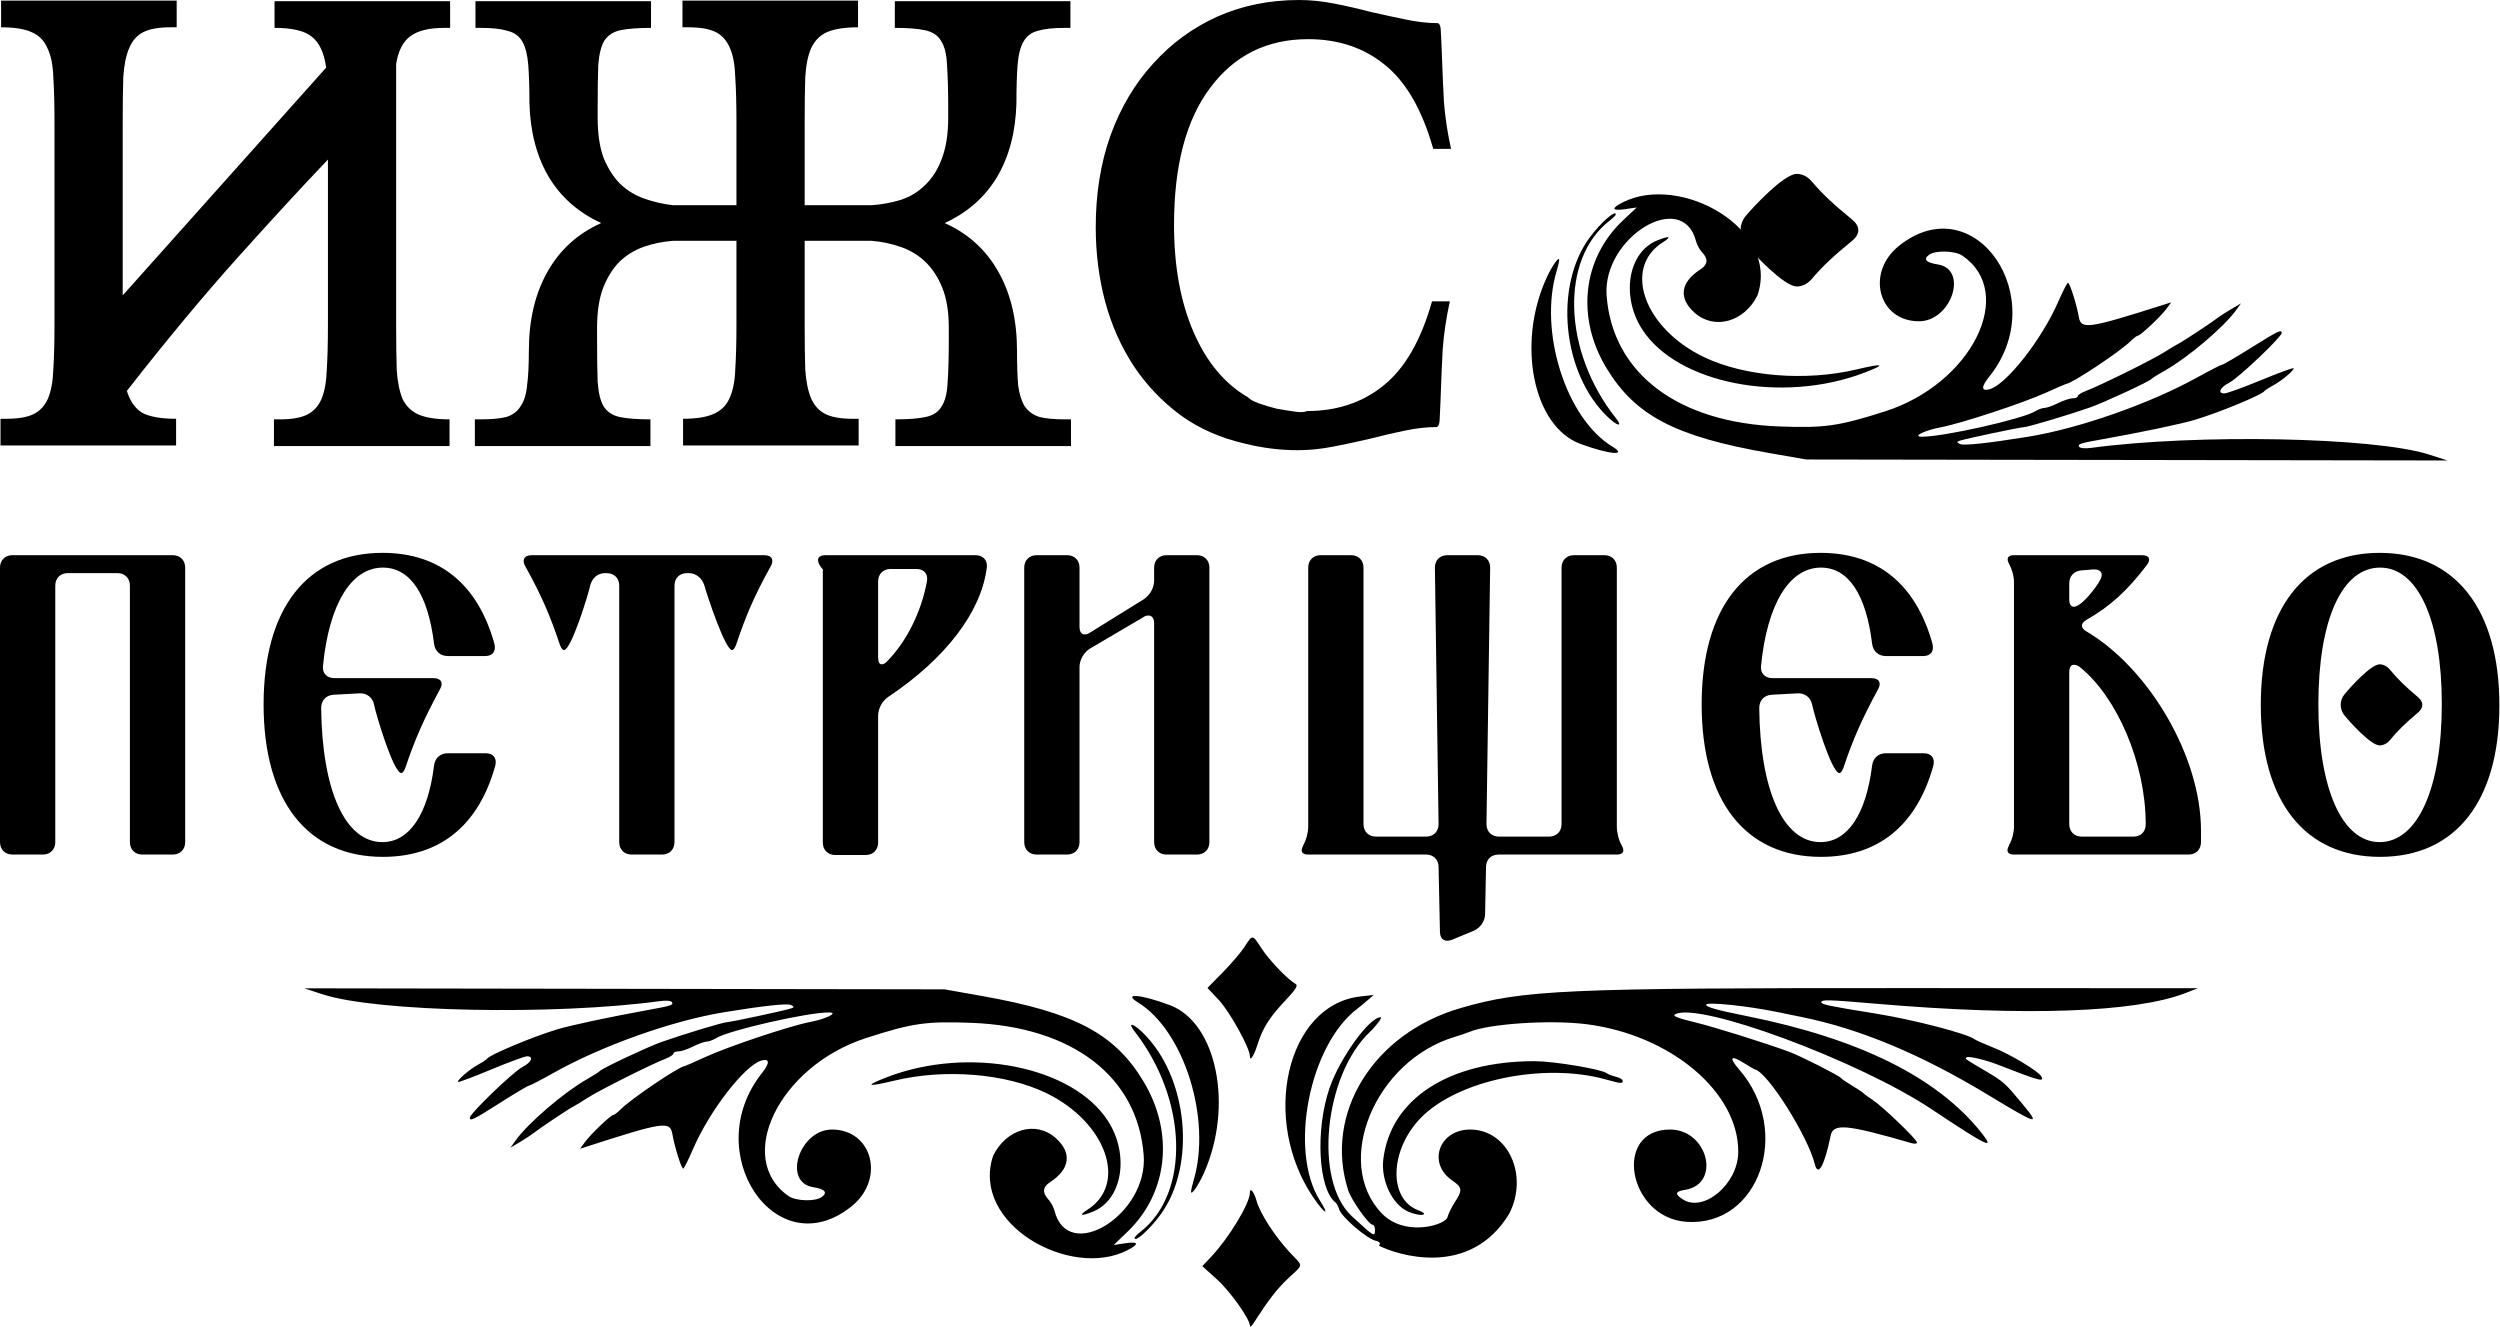
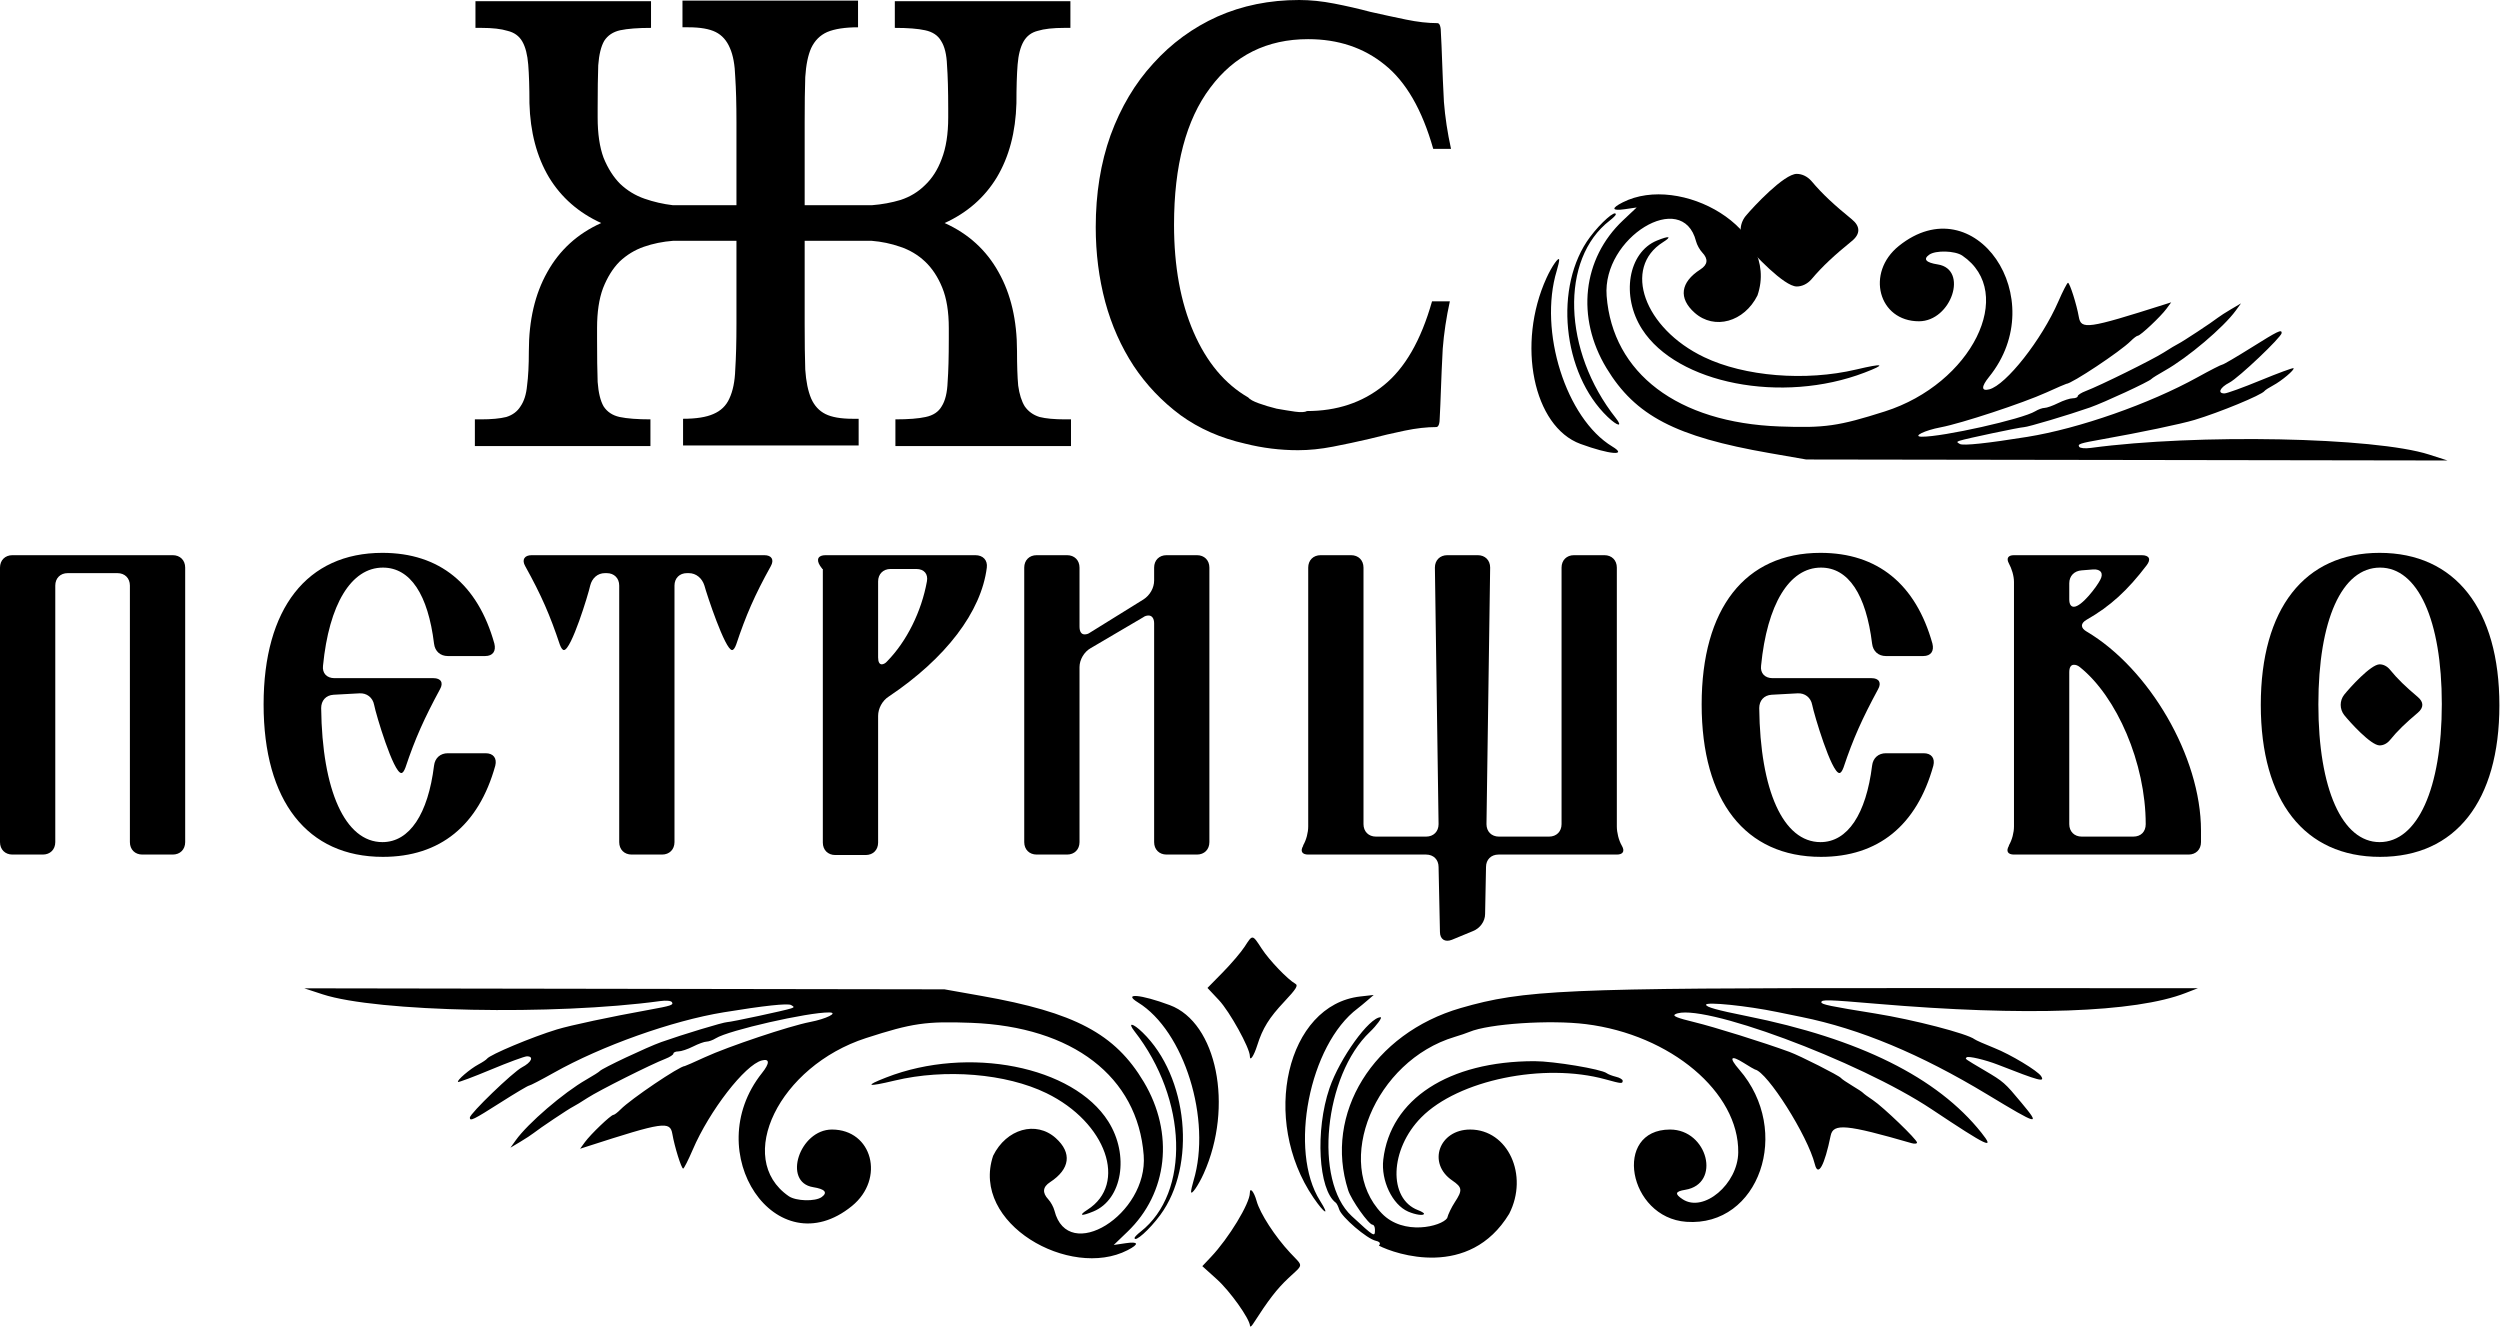
<svg xmlns="http://www.w3.org/2000/svg" width="98" height="52" viewBox="0 0 98 52" fill="none">
  <path d="M93.299 33.589C90.338 33.589 88.623 31.405 88.623 27.631C88.623 23.857 90.338 21.672 93.281 21.672C96.242 21.672 97.976 23.875 97.976 27.649C97.976 31.405 96.26 33.589 93.299 33.589ZM93.299 22.25C91.8 22.25 90.88 24.308 90.88 27.613C90.88 30.935 91.819 33.011 93.281 33.011C94.762 33.011 95.719 30.917 95.719 27.595C95.719 24.308 94.78 22.25 93.299 22.25ZM91.891 28.028C91.71 27.793 91.71 27.468 91.891 27.234C92.108 26.963 92.938 26.042 93.281 26.042C93.426 26.042 93.57 26.114 93.678 26.241C93.985 26.62 94.31 26.927 94.78 27.324C95.014 27.523 95.014 27.739 94.78 27.938C94.31 28.335 93.985 28.642 93.678 29.021C93.57 29.148 93.426 29.22 93.281 29.22C92.938 29.22 92.108 28.299 91.891 28.028Z" fill="black" />
  <path d="M78.948 33.499C78.713 33.499 78.623 33.373 78.749 33.156V33.138C78.876 32.921 78.948 32.632 78.948 32.398V22.81C78.948 22.575 78.858 22.286 78.749 22.088C78.641 21.889 78.713 21.763 78.948 21.763H83.95C84.257 21.763 84.329 21.925 84.148 22.16C83.408 23.135 82.722 23.767 81.801 24.29C81.548 24.435 81.548 24.615 81.801 24.76C84.239 26.204 86.279 29.653 86.279 32.56V33.011C86.279 33.3 86.08 33.499 85.791 33.499H78.948ZM81.115 32.307C81.115 32.596 81.314 32.795 81.602 32.795H83.625C83.932 32.795 84.112 32.596 84.112 32.307C84.112 29.906 82.975 27.306 81.53 26.15C81.44 26.078 81.368 26.06 81.295 26.06C81.187 26.06 81.115 26.15 81.115 26.349V32.307ZM81.602 22.358C81.314 22.377 81.115 22.575 81.115 22.864V23.496C81.115 23.695 81.187 23.785 81.295 23.785C81.602 23.785 82.198 22.99 82.325 22.738C82.469 22.485 82.361 22.304 82.054 22.322L81.602 22.358Z" fill="black" />
  <path d="M66.705 27.613C66.705 23.857 68.402 21.672 71.364 21.672C73.603 21.672 75.101 22.9 75.751 25.229C75.823 25.518 75.697 25.717 75.39 25.717H73.927C73.639 25.717 73.422 25.536 73.386 25.229C73.151 23.316 72.465 22.25 71.382 22.25C70.136 22.25 69.269 23.695 69.034 26.096C68.998 26.385 69.179 26.584 69.486 26.584H73.368C73.657 26.584 73.765 26.764 73.621 27.017C73.007 28.154 72.645 28.949 72.266 30.087C72.212 30.231 72.158 30.303 72.104 30.303C71.797 30.303 71.111 28.01 71.038 27.631C70.984 27.342 70.75 27.161 70.461 27.179L69.45 27.234C69.143 27.252 68.962 27.468 68.962 27.757C68.998 30.989 69.901 33.011 71.364 33.011C72.429 33.011 73.151 31.91 73.386 30.014C73.422 29.707 73.639 29.527 73.927 29.527H75.408C75.715 29.527 75.859 29.725 75.787 30.014C75.137 32.361 73.621 33.589 71.382 33.589C68.42 33.589 66.705 31.405 66.705 27.613Z" fill="black" />
  <path d="M51.282 33.499C51.047 33.499 50.957 33.373 51.084 33.156V33.138C51.21 32.921 51.282 32.632 51.282 32.398V22.25C51.282 21.961 51.481 21.763 51.77 21.763H52.961C53.25 21.763 53.449 21.961 53.449 22.25V32.307C53.449 32.596 53.648 32.795 53.937 32.795H55.905C56.194 32.795 56.392 32.596 56.392 32.307L56.248 22.25C56.248 21.961 56.446 21.763 56.735 21.763H57.927C58.216 21.763 58.414 21.961 58.414 22.25L58.27 32.307C58.27 32.596 58.468 32.795 58.757 32.795H60.725C61.014 32.795 61.213 32.596 61.213 32.307V22.25C61.213 21.961 61.412 21.763 61.7 21.763H62.892C63.181 21.763 63.38 21.961 63.38 22.25V32.398C63.38 32.632 63.452 32.939 63.578 33.156C63.705 33.373 63.614 33.499 63.38 33.499H58.739C58.45 33.499 58.252 33.698 58.252 33.986L58.216 35.828C58.216 36.117 58.017 36.388 57.746 36.496L56.916 36.839C56.645 36.948 56.446 36.821 56.446 36.532L56.392 33.986C56.392 33.698 56.194 33.499 55.905 33.499H51.282Z" fill="black" />
  <path d="M40.15 22.25C40.15 21.961 40.349 21.763 40.638 21.763H41.829C42.118 21.763 42.317 21.961 42.317 22.25V24.561C42.317 24.76 42.389 24.868 42.515 24.868C42.588 24.868 42.66 24.85 42.732 24.796L44.827 23.496C45.079 23.333 45.242 23.045 45.242 22.756V22.25C45.242 21.961 45.44 21.763 45.729 21.763H46.921C47.21 21.763 47.408 21.961 47.408 22.25V33.011C47.408 33.3 47.21 33.499 46.921 33.499H45.729C45.44 33.499 45.242 33.3 45.242 33.011V24.435C45.242 24.236 45.151 24.128 45.025 24.128C44.953 24.128 44.881 24.146 44.809 24.2L42.75 25.41C42.497 25.554 42.317 25.861 42.317 26.15V33.011C42.317 33.3 42.118 33.499 41.829 33.499H40.638C40.349 33.499 40.15 33.3 40.15 33.011V22.25Z" fill="black" />
  <path d="M32.146 22.178C31.984 21.925 32.074 21.763 32.363 21.763H38.231C38.538 21.763 38.719 21.961 38.683 22.25C38.466 23.983 37.076 25.807 34.837 27.306C34.584 27.468 34.422 27.775 34.422 28.064V33.029C34.422 33.318 34.223 33.517 33.934 33.517H32.742C32.453 33.517 32.255 33.318 32.255 33.029V22.304H32.237L32.146 22.178ZM34.422 22.792V25.771C34.422 25.952 34.476 26.042 34.566 26.042C34.62 26.042 34.71 26.006 34.783 25.916C35.541 25.139 36.119 23.983 36.335 22.792C36.39 22.503 36.227 22.304 35.92 22.304H34.909C34.62 22.304 34.422 22.503 34.422 22.792Z" fill="black" />
  <path d="M20.59 22.196C20.445 21.943 20.554 21.763 20.843 21.763H29.961C30.25 21.763 30.358 21.943 30.214 22.196C29.582 23.333 29.238 24.128 28.859 25.265C28.805 25.41 28.751 25.482 28.697 25.482C28.426 25.482 27.704 23.297 27.613 22.954C27.523 22.665 27.288 22.467 27 22.467H26.927C26.639 22.467 26.44 22.665 26.44 22.954V33.011C26.44 33.3 26.241 33.499 25.952 33.499H24.761C24.472 33.499 24.273 33.3 24.273 33.011V22.954C24.273 22.665 24.075 22.467 23.786 22.467H23.713C23.424 22.467 23.208 22.665 23.136 22.954C23.063 23.297 22.395 25.482 22.106 25.482C22.052 25.482 21.998 25.41 21.944 25.265C21.565 24.128 21.222 23.333 20.59 22.196Z" fill="black" />
  <path d="M10.333 27.613C10.333 23.857 12.03 21.672 14.991 21.672C17.23 21.672 18.729 22.9 19.379 25.229C19.451 25.518 19.325 25.717 19.018 25.717H17.555C17.266 25.717 17.05 25.536 17.014 25.229C16.779 23.316 16.093 22.25 15.009 22.25C13.763 22.25 12.897 23.695 12.662 26.096C12.626 26.385 12.806 26.584 13.113 26.584H16.995C17.284 26.584 17.393 26.764 17.248 27.017C16.634 28.154 16.273 28.949 15.894 30.087C15.84 30.231 15.786 30.303 15.732 30.303C15.425 30.303 14.738 28.01 14.666 27.631C14.612 27.342 14.377 27.161 14.088 27.179L13.077 27.234C12.77 27.252 12.59 27.468 12.59 27.757C12.626 30.989 13.529 33.011 14.991 33.011C16.056 33.011 16.779 31.91 17.014 30.014C17.05 29.707 17.266 29.527 17.555 29.527H19.036C19.343 29.527 19.487 29.725 19.415 30.014C18.765 32.361 17.248 33.589 15.009 33.589C12.048 33.589 10.333 31.405 10.333 27.613Z" fill="black" />
  <path d="M0 22.25C0 21.961 0.199 21.763 0.488 21.763H6.771C7.06 21.763 7.259 21.961 7.259 22.25V33.011C7.259 33.3 7.06 33.499 6.771 33.499H5.579C5.29 33.499 5.092 33.3 5.092 33.011V22.954C5.092 22.665 4.893 22.467 4.604 22.467H2.654C2.365 22.467 2.167 22.665 2.167 22.954V33.011C2.167 33.3 1.968 33.499 1.679 33.499H0.488C0.199 33.499 0 33.3 0 33.011V22.25Z" fill="black" />
  <path d="M49 51.971C48.985 51.691 48.216 50.611 47.705 50.151L47.131 49.633L47.468 49.276C48.166 48.54 48.994 47.175 48.994 46.763C48.994 46.519 49.158 46.714 49.258 47.077C49.393 47.568 49.982 48.475 50.576 49.111C51.101 49.672 51.113 49.532 50.494 50.114C50.051 50.532 49.725 50.955 49.119 51.898C49.056 51.996 49.003 52.029 49 51.971ZM38.931 45.305C39.45 44.249 40.615 43.921 41.386 44.613C42.03 45.192 41.948 45.828 41.164 46.34C40.873 46.529 40.85 46.753 41.093 47.014C41.191 47.118 41.299 47.318 41.335 47.458C41.865 49.559 45.01 47.607 44.833 45.286C44.599 42.205 42.048 40.246 38.075 40.095C36.296 40.028 35.763 40.105 33.946 40.693C30.548 41.792 28.778 45.41 30.915 46.888C31.201 47.087 31.959 47.107 32.212 46.924C32.456 46.745 32.339 46.611 31.875 46.537C30.666 46.344 31.341 44.278 32.613 44.278C34.198 44.278 34.703 46.209 33.398 47.274C30.434 49.691 27.384 45.188 29.869 42.064C30.179 41.676 30.176 41.488 29.862 41.57C29.203 41.741 27.807 43.545 27.156 45.067C26.981 45.475 26.812 45.809 26.78 45.809C26.71 45.809 26.441 44.947 26.357 44.454C26.268 43.937 26.013 43.974 23.006 44.945L22.74 45.031L22.926 44.774C23.149 44.466 23.947 43.703 24.046 43.703C24.085 43.703 24.212 43.606 24.328 43.488C24.732 43.078 26.641 41.789 26.845 41.789C26.863 41.789 27.214 41.635 27.624 41.446C28.544 41.023 30.949 40.217 31.757 40.062C32.389 39.941 32.884 39.693 32.504 39.688C31.682 39.677 28.56 40.388 28.06 40.7C27.943 40.773 27.779 40.832 27.696 40.832C27.612 40.832 27.375 40.919 27.167 41.024C26.96 41.129 26.702 41.215 26.594 41.215C26.486 41.215 26.398 41.253 26.398 41.299C26.398 41.346 26.257 41.438 26.086 41.504C25.526 41.719 23.476 42.748 23.033 43.036C22.795 43.191 22.537 43.348 22.46 43.385C22.301 43.461 21.139 44.238 20.917 44.417C20.838 44.481 20.601 44.636 20.391 44.761L20.009 44.99L20.215 44.702C20.693 44.033 22.09 42.832 22.985 42.32C23.249 42.169 23.487 42.018 23.514 41.984C23.595 41.882 25.365 41.047 25.922 40.849C26.742 40.557 28.361 40.067 28.505 40.067C28.646 40.067 30.779 39.61 31.013 39.529C31.14 39.486 31.14 39.47 31.01 39.397C30.877 39.323 29.944 39.424 28.369 39.682C26.346 40.013 23.586 40.996 21.707 42.053C21.216 42.329 20.781 42.555 20.74 42.555C20.699 42.555 20.192 42.856 19.613 43.225C18.557 43.897 18.417 43.966 18.417 43.811C18.417 43.654 20.102 42.029 20.462 41.839C20.837 41.642 20.942 41.405 20.653 41.408C20.56 41.41 19.924 41.645 19.239 41.931C18.553 42.217 17.975 42.434 17.954 42.412C17.896 42.355 18.421 41.905 18.754 41.726C18.913 41.641 19.064 41.541 19.09 41.503C19.203 41.344 20.855 40.651 21.831 40.354C22.364 40.192 23.94 39.856 25.436 39.586C26.315 39.427 26.409 39.396 26.34 39.285C26.305 39.229 26.11 39.21 25.882 39.242C21.735 39.809 14.768 39.671 12.648 38.978L11.927 38.742L24.475 38.762L37.023 38.782L38.466 39.038C42.139 39.688 43.709 40.52 44.838 42.414C46.036 44.423 45.78 46.768 44.196 48.286L43.658 48.803L44.125 48.734C44.636 48.658 44.667 48.767 44.2 49.007C41.953 50.166 38.035 47.969 38.931 45.305ZM54.051 48.828C54.051 48.828 54.199 48.698 53.931 48.639C53.583 48.563 52.592 47.712 52.496 47.409C52.46 47.292 52.4 47.175 52.365 47.148C51.68 46.64 51.551 44.312 52.116 42.657C52.518 41.483 53.675 39.876 54.12 39.876C54.2 39.876 53.961 40.203 53.702 40.449C51.903 42.155 51.494 46.291 52.987 47.67C53.882 48.496 53.898 48.506 53.898 48.201C53.898 48.096 53.856 48.01 53.805 48.01C53.657 48.01 52.971 47.04 52.849 46.66C51.884 43.654 53.828 40.507 57.263 39.514C59.736 38.799 61.322 38.729 74.811 38.733L86.157 38.738L85.677 38.925C83.708 39.694 79.377 39.844 73.561 39.348C71.641 39.184 71.397 39.177 71.397 39.29C71.397 39.374 71.739 39.445 73.513 39.73C75.012 39.971 77.118 40.518 77.407 40.741C77.46 40.781 77.807 40.934 78.176 41.081C78.809 41.331 79.882 41.977 80.012 42.186C80.165 42.433 79.956 42.377 78.32 41.737C77.827 41.544 77.155 41.386 77.093 41.448C77.027 41.514 76.975 41.476 77.801 41.965C78.542 42.402 78.589 42.444 79.233 43.219C80.006 44.148 79.936 44.131 77.893 42.897C75.279 41.318 72.909 40.331 70.62 39.866C70.334 39.808 69.905 39.72 69.667 39.671C68.499 39.429 66.878 39.262 66.878 39.385C66.878 39.477 67.306 39.596 68.465 39.829C72.894 40.718 75.943 42.233 77.67 44.401C78.22 45.092 77.938 44.96 75.724 43.485C72.86 41.577 66.579 39.252 65.665 39.761C65.55 39.825 65.748 39.906 66.41 40.066C67.198 40.257 69.144 40.866 70.148 41.235C70.567 41.389 72.102 42.167 72.166 42.258C72.193 42.295 72.388 42.429 72.599 42.555C72.811 42.681 73.006 42.81 73.032 42.842C73.058 42.873 73.231 43.001 73.417 43.124C73.824 43.397 75.148 44.669 75.148 44.789C75.148 44.836 75.05 44.846 74.931 44.811C72.374 44.072 71.863 44.025 71.762 44.517C71.52 45.695 71.27 46.149 71.143 45.641C70.863 44.521 69.278 42.015 68.795 41.925C68.772 41.921 68.572 41.803 68.35 41.664C67.835 41.341 67.764 41.451 68.177 41.927C70.267 44.334 68.958 48.101 66.103 47.895C63.818 47.73 63.209 44.278 65.466 44.278C66.947 44.278 67.482 46.411 66.058 46.641C65.663 46.705 65.639 46.801 65.963 47.013C66.782 47.547 68.124 46.414 68.139 45.175C68.169 42.817 65.487 40.559 62.167 40.146C60.753 39.97 58.362 40.13 57.599 40.451C57.494 40.496 57.234 40.584 57.023 40.647C53.897 41.584 52.251 45.573 54.167 47.566C55.019 48.453 56.509 48.075 56.729 47.75C56.764 47.603 56.9 47.323 57.029 47.126C57.338 46.655 57.325 46.546 56.929 46.275C55.941 45.603 56.407 44.278 57.631 44.278C59.109 44.278 59.936 46.064 59.16 47.581C57.599 50.151 54.706 49.17 54.051 48.828ZM44.474 48.526C44.474 48.494 44.58 48.385 44.71 48.284C46.662 46.755 46.552 43.092 44.472 40.426C44.188 40.063 44.401 40.095 44.791 40.474C46.573 42.201 46.911 45.689 45.483 47.627C45.059 48.205 44.474 48.724 44.474 48.526ZM42.626 47.423C44.219 46.408 43.372 43.995 41.019 42.851C39.437 42.081 37.051 41.884 35.069 42.359C33.984 42.619 33.867 42.576 34.739 42.237C37.966 40.98 42.077 41.794 43.445 43.961C44.279 45.28 43.993 47.018 42.865 47.487C42.38 47.688 42.26 47.656 42.626 47.423ZM55.196 47.493C54.579 47.222 54.13 46.279 54.224 45.459C54.499 43.087 56.784 41.598 60.151 41.598C60.902 41.598 62.776 41.91 62.982 42.069C63.036 42.111 63.2 42.174 63.344 42.209C63.49 42.243 63.609 42.314 63.609 42.365C63.609 42.488 63.563 42.484 62.936 42.311C60.518 41.644 57.165 42.335 55.715 43.801C54.475 45.053 54.408 46.992 55.59 47.439C55.717 47.487 55.821 47.549 55.821 47.577C55.821 47.667 55.491 47.622 55.196 47.493ZM51.49 46.952C49.397 43.883 50.438 39.392 53.321 39.062L53.85 39.002L53.609 39.21C53.477 39.325 53.303 39.468 53.224 39.528C51.322 40.952 50.506 45.115 51.745 47.069C52.142 47.695 51.931 47.597 51.49 46.952ZM46.69 46.717C46.688 46.664 46.731 46.47 46.786 46.286C47.505 43.888 46.422 40.411 44.611 39.297C43.989 38.914 44.712 38.975 45.856 39.401C47.703 40.088 48.365 43.373 47.187 46C46.979 46.464 46.695 46.874 46.69 46.717ZM48.994 41.397C48.994 41.082 48.204 39.654 47.782 39.205L47.333 38.727L47.94 38.109C48.274 37.768 48.658 37.316 48.794 37.104C49.104 36.623 49.091 36.621 49.461 37.19C49.759 37.646 50.478 38.397 50.78 38.565C50.897 38.63 50.812 38.767 50.345 39.264C49.748 39.898 49.495 40.307 49.284 40.976C49.15 41.4 48.994 41.626 48.994 41.397Z" fill="black" />
  <path d="M68.893 11.581C68.373 12.622 67.205 12.946 66.433 12.263C65.788 11.692 65.87 11.065 66.656 10.561C66.947 10.374 66.971 10.153 66.726 9.896C66.629 9.794 66.52 9.597 66.485 9.458C65.954 7.387 62.804 9.312 62.98 11.6C63.215 14.637 65.77 16.569 69.75 16.717C71.532 16.783 72.066 16.707 73.886 16.128C77.29 15.044 79.063 11.478 76.923 10.02C76.636 9.825 75.876 9.804 75.624 9.985C75.378 10.161 75.496 10.294 75.961 10.366C77.172 10.556 76.496 12.594 75.222 12.594C73.634 12.594 73.127 10.69 74.436 9.64C77.405 7.257 80.46 11.696 77.97 14.776C77.66 15.159 77.663 15.344 77.977 15.263C78.638 15.094 80.036 13.316 80.688 11.816C80.863 11.414 81.032 11.085 81.065 11.085C81.134 11.085 81.405 11.934 81.489 12.42C81.578 12.929 81.833 12.893 84.845 11.936L85.112 11.851L84.925 12.104C84.702 12.408 83.903 13.16 83.803 13.16C83.765 13.16 83.637 13.255 83.521 13.372C83.117 13.777 81.204 15.047 80.999 15.047C80.981 15.047 80.63 15.199 80.22 15.385C79.297 15.803 76.888 16.597 76.079 16.75C75.446 16.869 74.95 17.114 75.331 17.119C76.154 17.129 79.282 16.428 79.782 16.121C79.9 16.049 80.064 15.99 80.147 15.99C80.231 15.99 80.469 15.905 80.677 15.802C80.885 15.698 81.143 15.613 81.251 15.613C81.359 15.613 81.447 15.575 81.447 15.53C81.447 15.484 81.588 15.394 81.76 15.329C82.321 15.116 84.374 14.102 84.819 13.818C85.057 13.665 85.315 13.511 85.393 13.474C85.551 13.399 86.715 12.633 86.937 12.456C87.017 12.393 87.254 12.241 87.465 12.117L87.848 11.892L87.641 12.176C87.162 12.835 85.763 14.019 84.867 14.524C84.602 14.673 84.363 14.822 84.337 14.855C84.256 14.956 82.482 15.778 81.924 15.974C81.103 16.262 79.481 16.745 79.337 16.745C79.196 16.745 77.059 17.195 76.824 17.275C76.697 17.318 76.697 17.334 76.828 17.405C76.96 17.478 77.896 17.379 79.473 17.125C81.499 16.798 84.265 15.829 86.146 14.787C86.638 14.515 87.074 14.292 87.115 14.292C87.157 14.292 87.664 13.995 88.244 13.632C89.302 12.969 89.442 12.901 89.442 13.053C89.442 13.209 87.754 14.811 87.394 14.998C87.018 15.192 86.913 15.425 87.202 15.422C87.295 15.421 87.933 15.19 88.619 14.907C89.305 14.625 89.885 14.411 89.906 14.433C89.964 14.489 89.438 14.933 89.105 15.109C88.946 15.193 88.794 15.292 88.767 15.329C88.655 15.486 87 16.169 86.022 16.462C85.488 16.622 83.909 16.953 82.41 17.219C81.53 17.376 81.436 17.406 81.505 17.515C81.54 17.571 81.735 17.589 81.964 17.558C86.119 16.999 93.097 17.136 95.221 17.819L95.943 18.051L83.374 18.031L70.804 18.012L69.359 17.76C65.679 17.118 64.106 16.299 62.975 14.431C61.775 12.45 62.032 10.139 63.618 8.642L64.158 8.133L63.69 8.201C63.178 8.275 63.147 8.167 63.614 7.931C65.865 6.789 69.79 8.954 68.893 11.581ZM63.34 8.406C63.34 8.437 63.233 8.544 63.104 8.644C61.148 10.151 61.259 13.762 63.342 16.391C63.626 16.749 63.413 16.718 63.022 16.344C61.237 14.641 60.899 11.203 62.329 9.292C62.754 8.722 63.34 8.21 63.34 8.406ZM65.191 9.493C63.595 10.494 64.444 12.873 66.801 14C68.386 14.76 70.776 14.954 72.761 14.485C73.848 14.229 73.965 14.271 73.092 14.606C69.859 15.845 65.742 15.043 64.371 12.906C63.535 11.605 63.822 9.892 64.952 9.43C65.438 9.231 65.558 9.263 65.191 9.493ZM61.12 10.189C61.122 10.241 61.079 10.432 61.024 10.613C60.304 12.978 61.388 16.406 63.202 17.504C63.825 17.881 63.101 17.822 61.955 17.402C60.105 16.724 59.442 13.485 60.623 10.896C60.831 10.438 61.115 10.034 61.12 10.189Z" fill="black" />
  <path d="M46.022 8.812C46.022 10.44 46.278 11.843 46.789 13.021C47.301 14.199 48.014 15.052 48.928 15.579C48.99 15.656 49.13 15.734 49.347 15.811C49.564 15.889 49.796 15.959 50.044 16.02C50.308 16.067 50.548 16.106 50.765 16.137C50.998 16.168 51.153 16.16 51.23 16.113C52.408 16.113 53.408 15.78 54.23 15.114C55.067 14.447 55.702 13.347 56.136 11.812H56.834C56.694 12.447 56.602 13.068 56.555 13.672C56.524 14.261 56.501 14.788 56.485 15.253C56.47 15.703 56.454 16.067 56.439 16.346C56.439 16.61 56.392 16.741 56.299 16.741C55.927 16.741 55.516 16.788 55.067 16.881C54.617 16.974 54.152 17.082 53.672 17.206C53.207 17.315 52.734 17.416 52.253 17.509C51.773 17.602 51.316 17.648 50.882 17.648C50.184 17.648 49.494 17.563 48.812 17.392C47.851 17.175 47.006 16.803 46.278 16.276C45.549 15.734 44.937 15.091 44.441 14.346C43.945 13.587 43.573 12.75 43.325 11.835C43.077 10.905 42.953 9.929 42.953 8.905C42.953 7.588 43.146 6.387 43.534 5.301C43.937 4.201 44.495 3.263 45.208 2.488C45.921 1.697 46.758 1.085 47.719 0.651C48.696 0.217 49.765 0 50.928 0C51.362 0 51.819 0.047 52.3 0.14C52.78 0.233 53.253 0.341 53.718 0.465C54.199 0.574 54.664 0.674 55.113 0.767C55.563 0.86 55.974 0.907 56.346 0.907C56.439 0.907 56.485 1.046 56.485 1.325C56.501 1.589 56.516 1.953 56.532 2.418C56.547 2.868 56.571 3.395 56.602 3.999C56.648 4.588 56.741 5.201 56.88 5.836H56.183C55.749 4.302 55.113 3.201 54.276 2.534C53.455 1.868 52.455 1.535 51.277 1.535C49.665 1.535 48.386 2.17 47.44 3.441C46.495 4.697 46.022 6.487 46.022 8.812Z" fill="black" />
  <path d="M34.17 9.44H31.543V12.696C31.543 13.409 31.55 14.005 31.566 14.486C31.597 14.951 31.674 15.331 31.799 15.625C31.923 15.904 32.109 16.106 32.357 16.23C32.605 16.354 32.961 16.416 33.426 16.416H33.659V17.462H26.776V16.416C27.288 16.416 27.683 16.354 27.962 16.23C28.256 16.106 28.466 15.904 28.59 15.625C28.729 15.331 28.807 14.951 28.822 14.486C28.853 14.005 28.869 13.409 28.869 12.696V9.44H26.381C25.978 9.471 25.598 9.549 25.241 9.673C24.885 9.797 24.567 9.991 24.288 10.254C24.025 10.518 23.808 10.866 23.637 11.3C23.482 11.719 23.405 12.238 23.405 12.858V13.277C23.405 13.99 23.412 14.556 23.428 14.974C23.459 15.393 23.536 15.711 23.66 15.928C23.8 16.145 24.009 16.284 24.288 16.346C24.583 16.408 24.986 16.439 25.497 16.439V17.485H18.615V16.439H18.847C19.266 16.439 19.599 16.408 19.847 16.346C20.095 16.269 20.281 16.129 20.405 15.928C20.545 15.726 20.63 15.455 20.661 15.114C20.707 14.773 20.731 14.323 20.731 13.765C20.731 12.556 20.971 11.525 21.451 10.673C21.932 9.805 22.637 9.161 23.567 8.743C22.684 8.34 22.002 7.743 21.521 6.952C21.041 6.146 20.785 5.177 20.754 4.046C20.754 3.426 20.738 2.922 20.707 2.535C20.676 2.147 20.599 1.845 20.475 1.628C20.351 1.411 20.157 1.271 19.894 1.209C19.646 1.132 19.305 1.093 18.87 1.093H18.638V0.047H25.52V1.093C25.009 1.093 24.606 1.124 24.311 1.186C24.032 1.248 23.823 1.387 23.684 1.604C23.56 1.821 23.482 2.139 23.451 2.558C23.436 2.976 23.428 3.542 23.428 4.255V4.604C23.428 5.239 23.505 5.767 23.66 6.185C23.831 6.604 24.048 6.945 24.311 7.208C24.59 7.472 24.908 7.665 25.265 7.789C25.621 7.913 25.993 7.999 26.381 8.045H28.869V4.79C28.869 4.077 28.853 3.488 28.822 3.023C28.807 2.542 28.737 2.162 28.613 1.883C28.489 1.589 28.303 1.38 28.055 1.256C27.807 1.132 27.451 1.07 26.985 1.07H26.753V0.023H33.635V1.07C33.124 1.07 32.721 1.132 32.426 1.256C32.147 1.38 31.938 1.589 31.799 1.883C31.674 2.162 31.597 2.542 31.566 3.023C31.55 3.488 31.543 4.077 31.543 4.79V8.045H34.17C34.573 8.014 34.953 7.944 35.31 7.836C35.682 7.712 35.999 7.518 36.263 7.255C36.542 6.991 36.759 6.65 36.914 6.232C37.084 5.798 37.17 5.255 37.17 4.604V4.255C37.17 3.542 37.154 2.976 37.123 2.558C37.108 2.139 37.03 1.821 36.891 1.604C36.767 1.387 36.557 1.248 36.263 1.186C35.984 1.124 35.589 1.093 35.077 1.093V0.047H41.96V1.093H41.727C41.278 1.093 40.929 1.132 40.681 1.209C40.433 1.271 40.247 1.411 40.123 1.628C39.999 1.845 39.921 2.147 39.89 2.535C39.859 2.922 39.844 3.426 39.844 4.046C39.813 5.177 39.557 6.146 39.076 6.952C38.596 7.743 37.914 8.34 37.03 8.743C37.96 9.161 38.666 9.805 39.146 10.673C39.627 11.525 39.867 12.556 39.867 13.765C39.867 14.323 39.882 14.773 39.913 15.114C39.96 15.455 40.045 15.726 40.169 15.928C40.309 16.129 40.502 16.269 40.751 16.346C40.998 16.408 41.332 16.439 41.75 16.439H41.983V17.485H35.1V16.439C35.612 16.439 36.007 16.408 36.286 16.346C36.581 16.284 36.79 16.145 36.914 15.928C37.053 15.711 37.131 15.393 37.147 14.974C37.178 14.556 37.193 13.99 37.193 13.277V12.858C37.193 12.223 37.108 11.696 36.937 11.277C36.767 10.859 36.542 10.518 36.263 10.254C35.984 9.991 35.658 9.797 35.286 9.673C34.93 9.549 34.558 9.471 34.17 9.44Z" fill="black" />
-   <path d="M2.136 4.79C2.136 4.077 2.121 3.488 2.09 3.023C2.074 2.542 1.997 2.162 1.857 1.883C1.733 1.589 1.524 1.38 1.229 1.256C0.95 1.132 0.555 1.07 0.043 1.07V0.023H6.926V1.07H6.693C6.228 1.07 5.872 1.132 5.624 1.256C5.376 1.38 5.19 1.589 5.066 1.883C4.942 2.162 4.864 2.542 4.833 3.023C4.818 3.488 4.81 4.077 4.81 4.79V11.579L12.785 2.651C12.708 2.077 12.522 1.674 12.227 1.442C11.948 1.209 11.46 1.093 10.762 1.093V0.047H17.645V1.093H17.413C16.823 1.093 16.382 1.201 16.087 1.418C15.793 1.635 15.607 2 15.529 2.511V12.719C15.529 13.432 15.537 14.029 15.552 14.509C15.583 14.974 15.661 15.354 15.785 15.649C15.924 15.928 16.134 16.129 16.413 16.253C16.707 16.377 17.11 16.439 17.622 16.439V17.485H10.739V16.439H10.972C11.437 16.439 11.793 16.377 12.041 16.253C12.289 16.129 12.475 15.928 12.599 15.649C12.723 15.354 12.793 14.974 12.809 14.509C12.84 14.029 12.855 13.432 12.855 12.719V6.255C11.863 7.293 10.685 8.572 9.321 10.091C7.972 11.595 6.523 13.339 4.973 15.323C5.097 15.726 5.298 16.013 5.577 16.183C5.872 16.338 6.314 16.416 6.903 16.416V17.462H0.02V16.416H0.253C0.718 16.416 1.074 16.354 1.322 16.23C1.57 16.106 1.756 15.904 1.88 15.625C2.004 15.331 2.074 14.951 2.09 14.486C2.121 14.005 2.136 13.409 2.136 12.696V4.79Z" fill="black" />
  <path d="M68.427 9.575C68.167 9.249 68.167 8.797 68.427 8.471C68.74 8.095 69.937 6.816 70.432 6.816C70.64 6.816 70.848 6.917 71.004 7.092C71.447 7.619 71.915 8.045 72.592 8.597C72.931 8.873 72.931 9.174 72.592 9.449C71.915 10.001 71.447 10.428 71.004 10.954C70.848 11.13 70.64 11.23 70.432 11.23C69.937 11.23 68.74 9.951 68.427 9.575Z" fill="black" />
</svg>